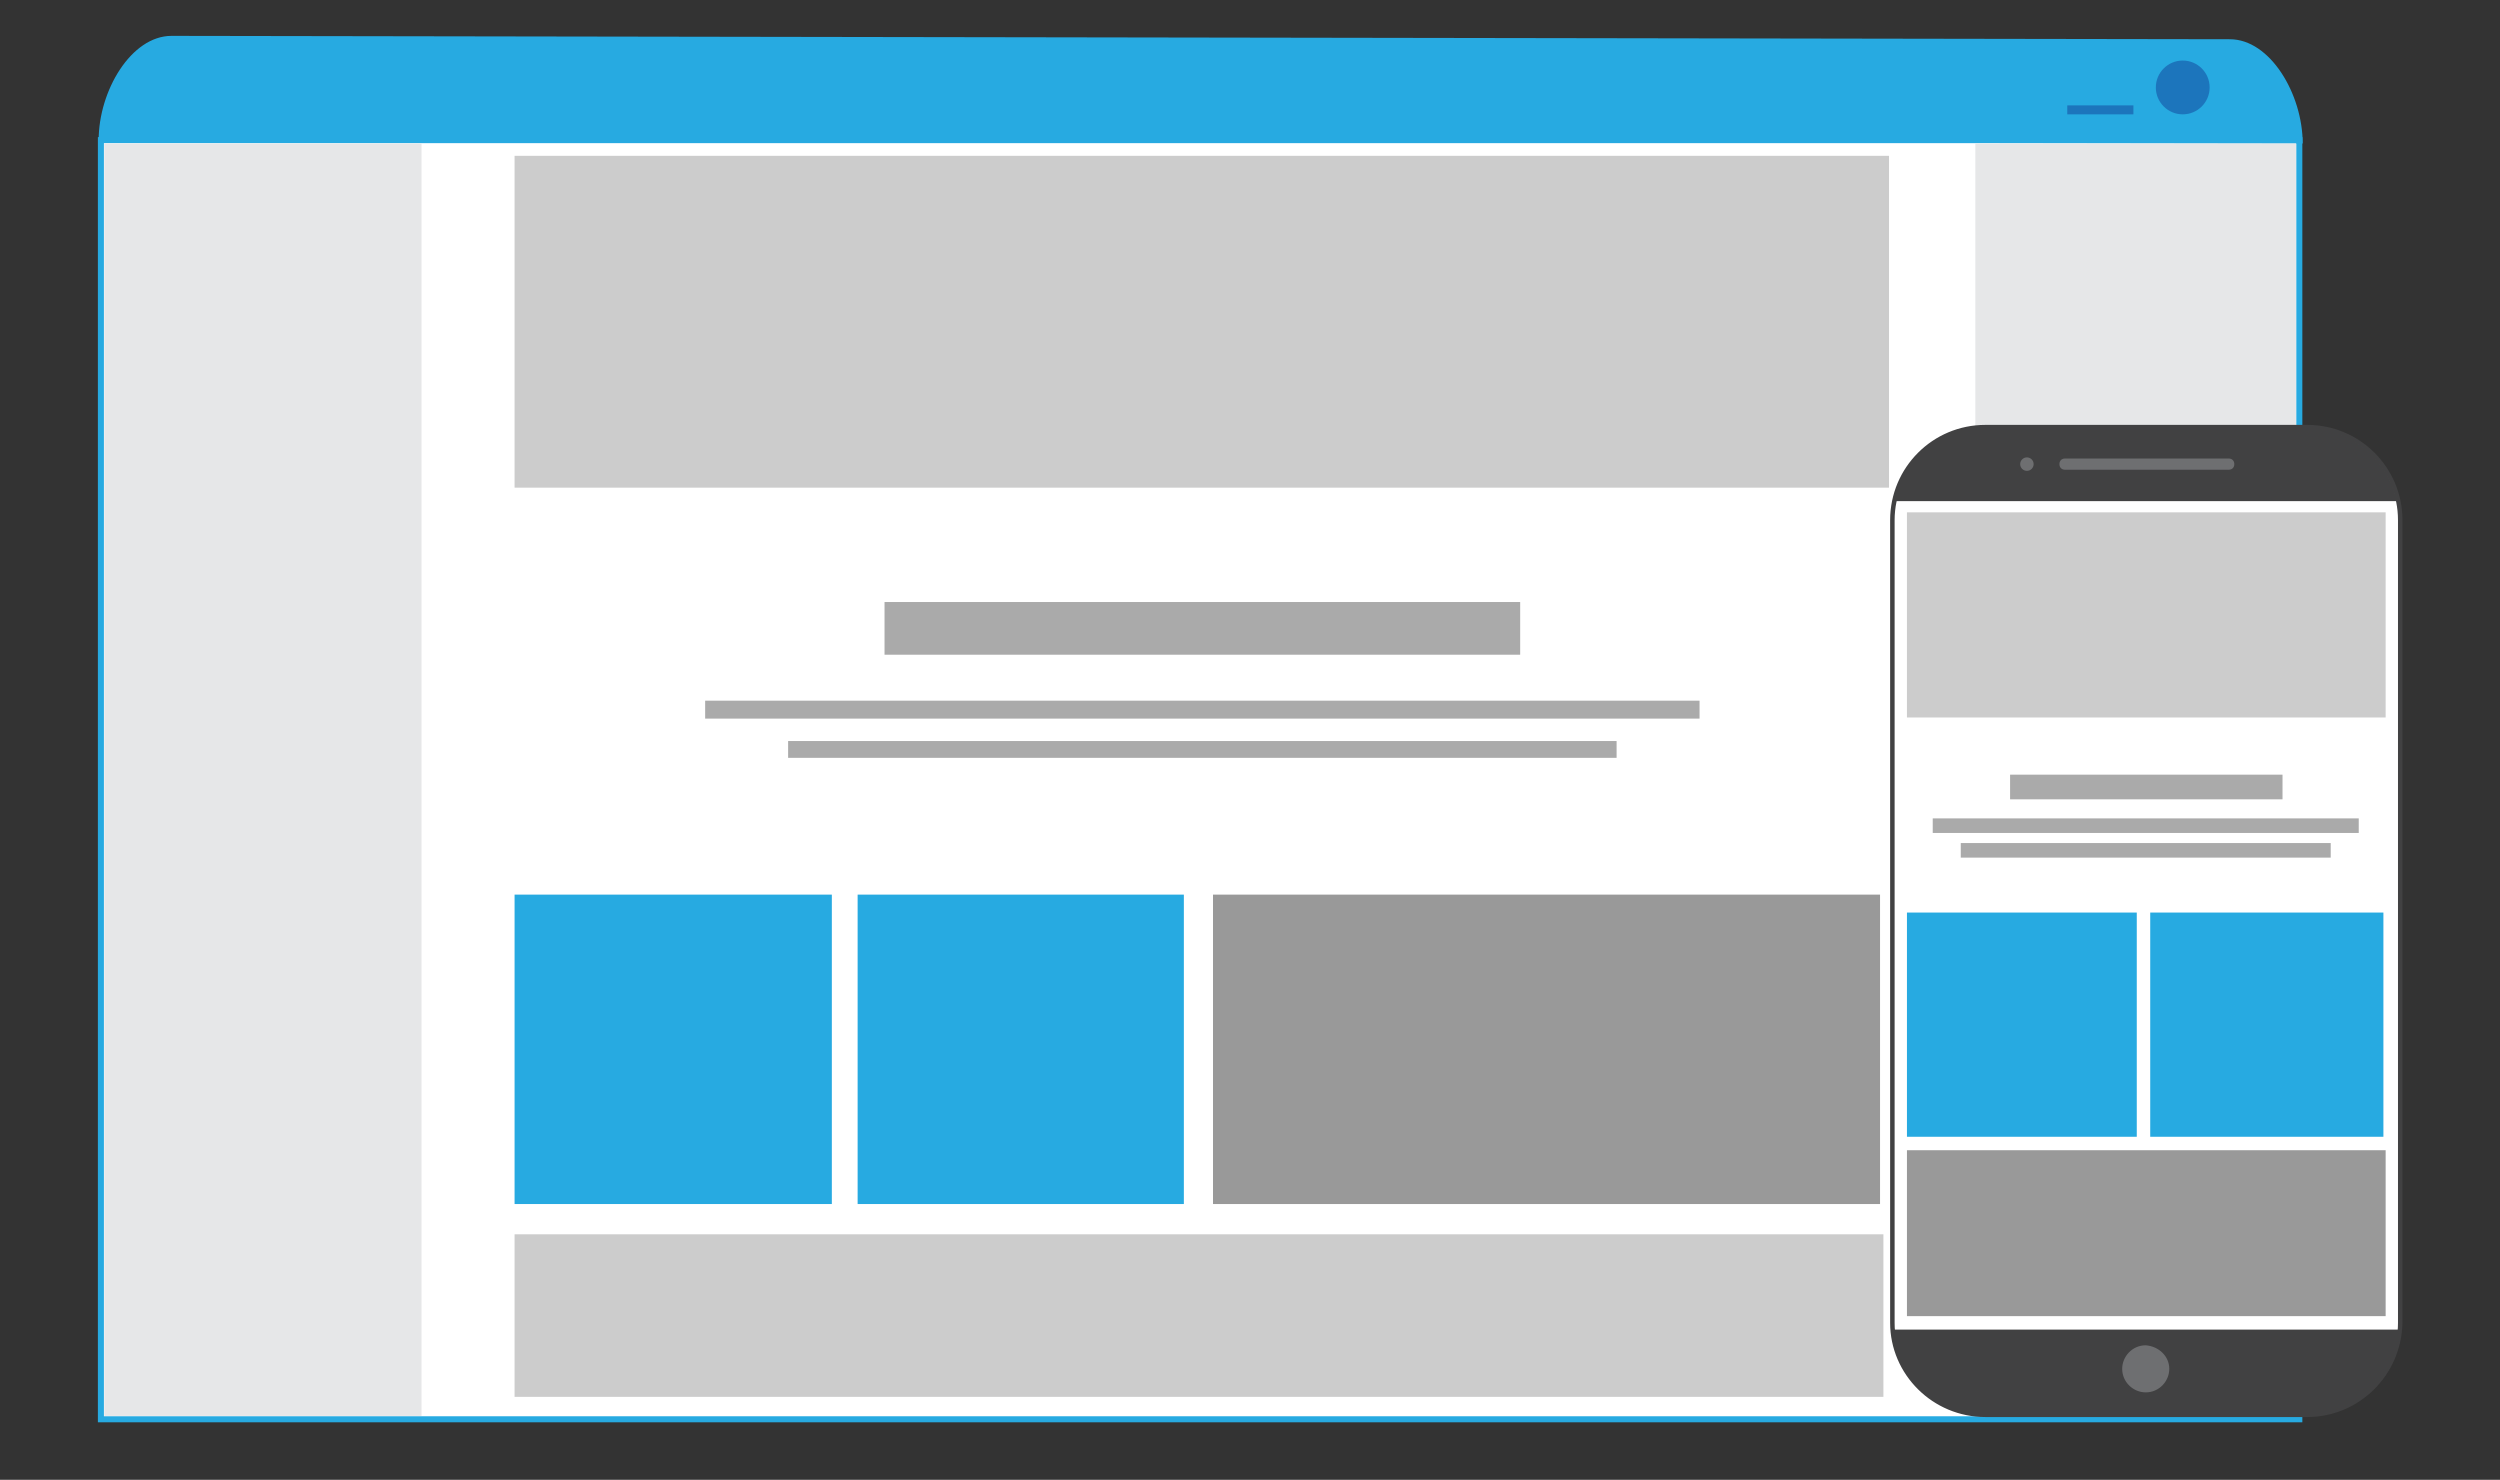
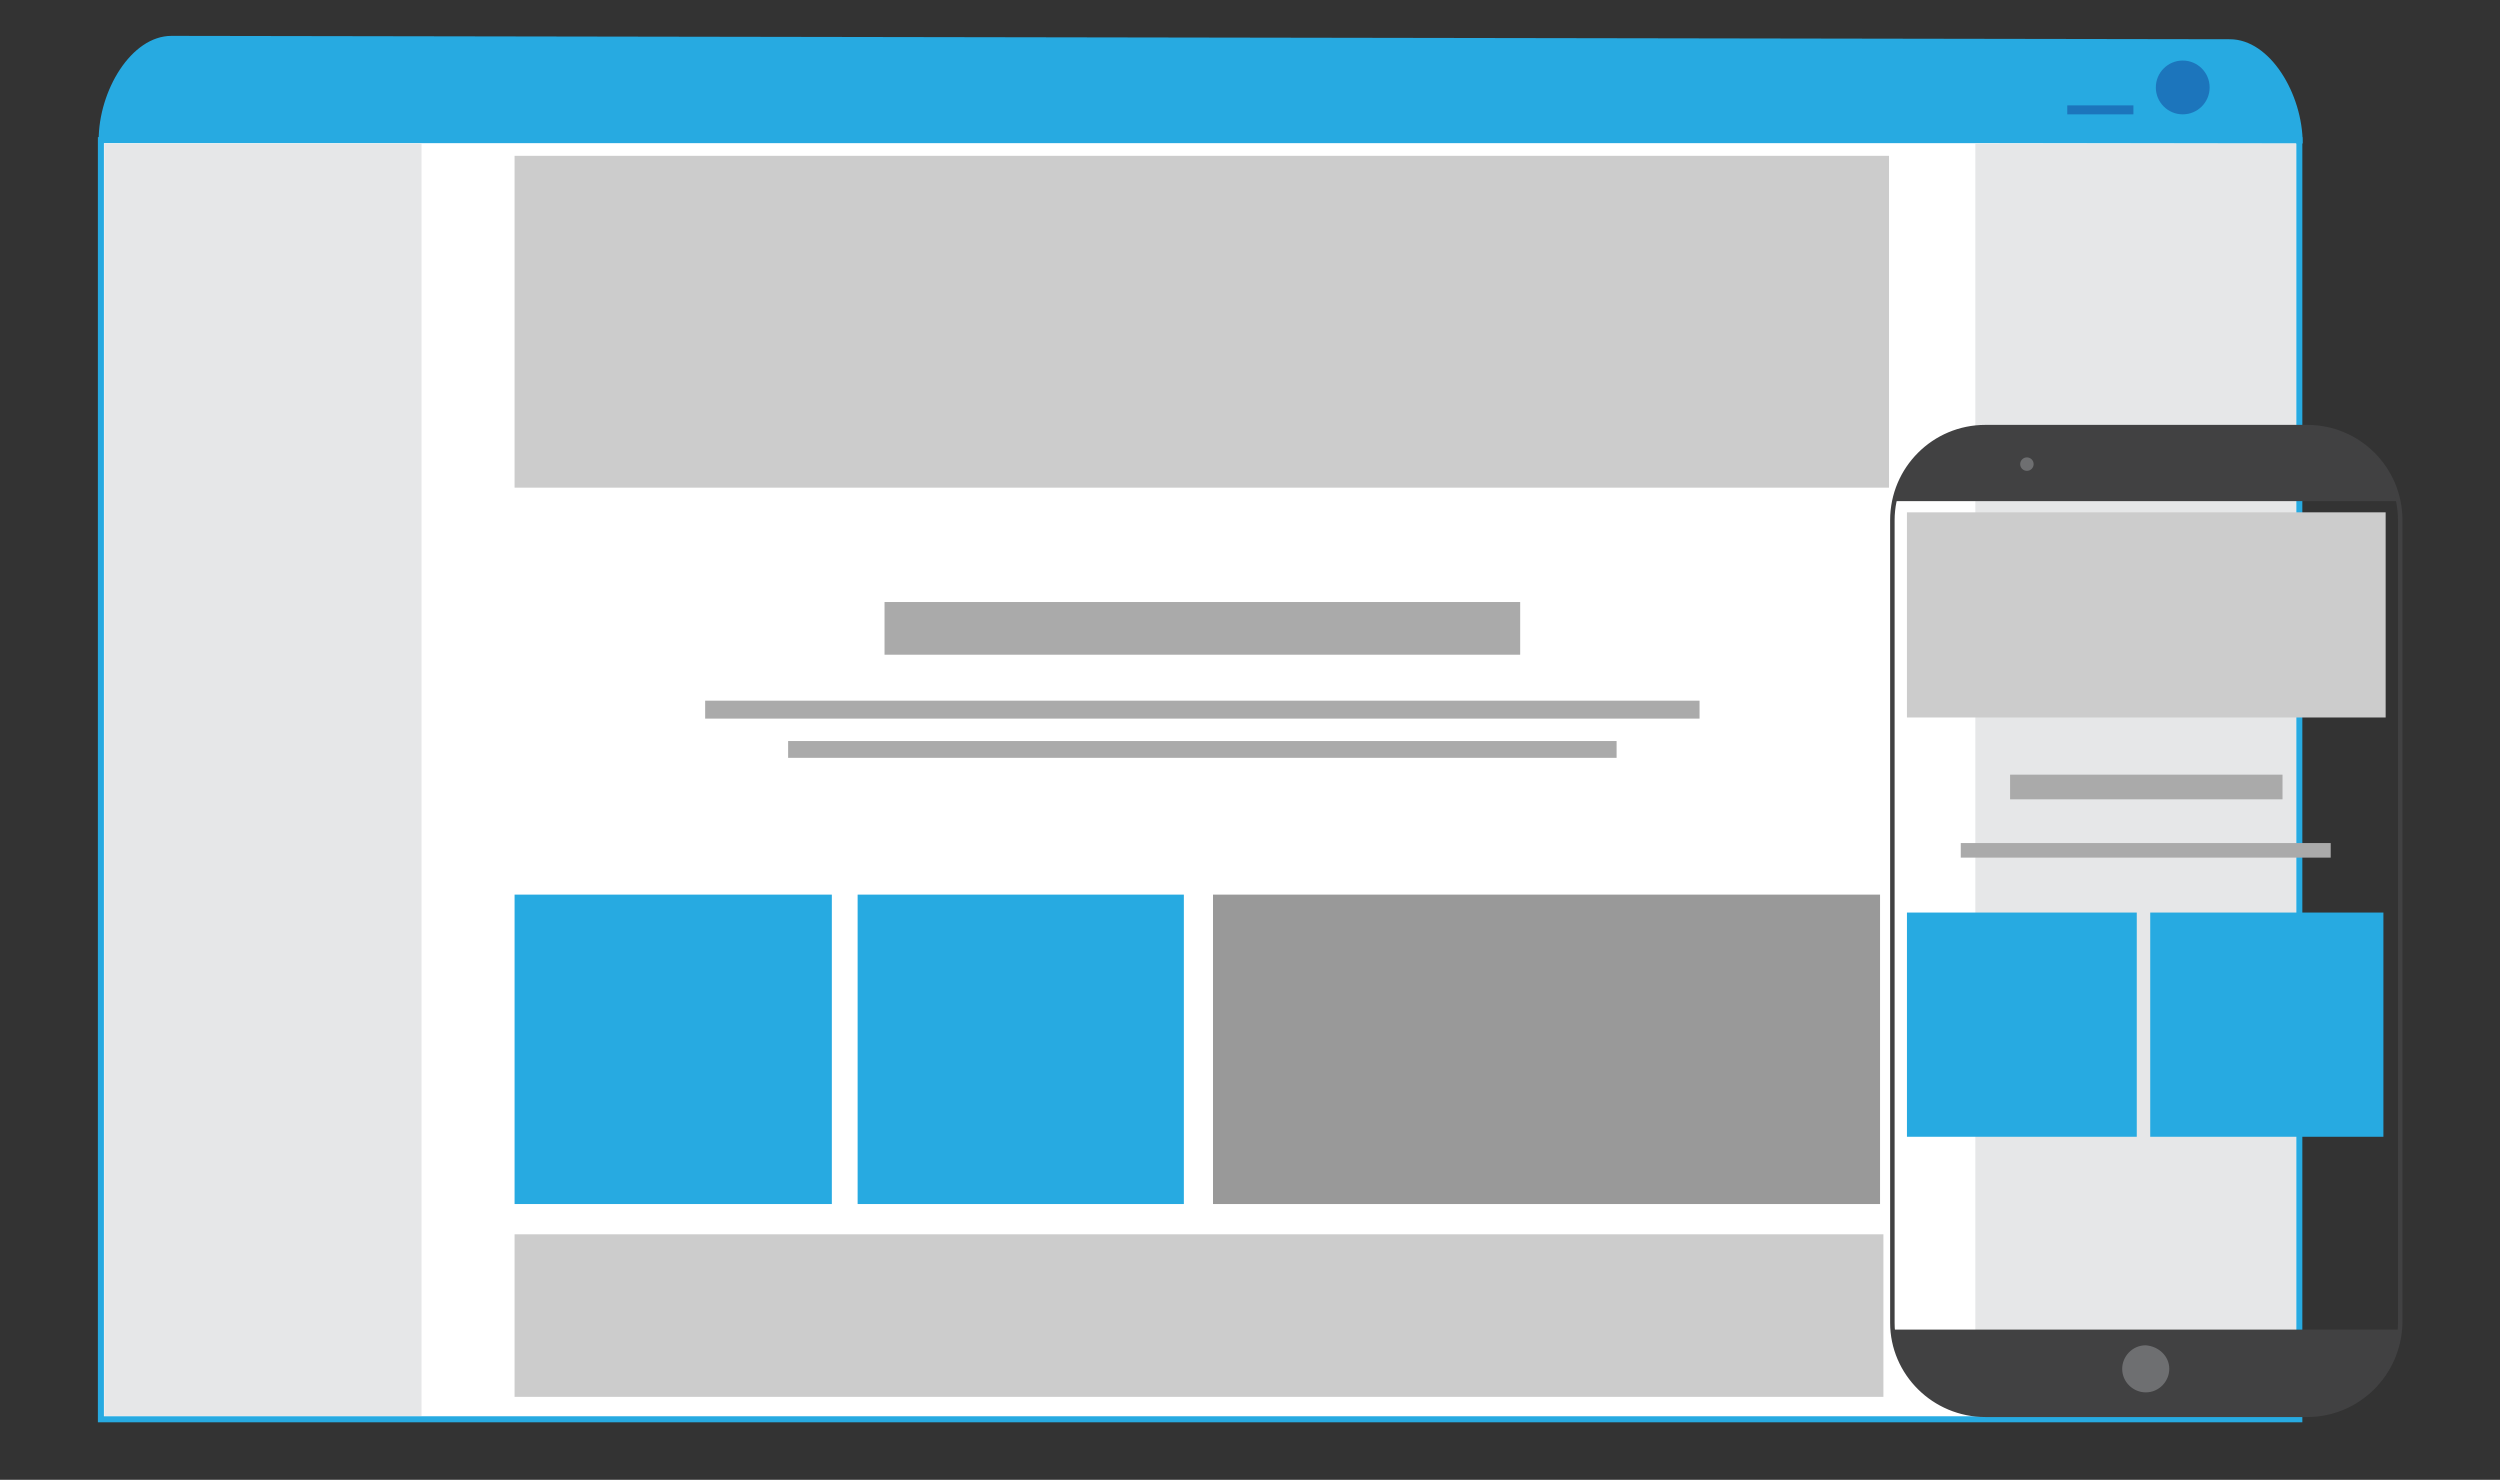
<svg xmlns="http://www.w3.org/2000/svg" version="1.1" id="Layer_8" x="0px" y="0px" width="223px" height="132px" viewBox="-433 160 223 132" style="enable-background:new -433 160 223 132;" xml:space="preserve">
  <rect x="-433" y="160" width="223" height="132" fill="#333333" stroke="none" />
  <style type="text/css">
	.st0{fill:#FFFFFF;stroke:#27AAE1;stroke-width:0.538;stroke-miterlimit:10;}
	.st1{fill:#E6E7E8;}
	.st2{fill:#27AAE1;}
	.st3{fill:#1C75BC;}
	.st4{fill:#CCCCCC;}
	.st5{fill:#999999;}
	.st6{fill:#AAAAAA;}
	.st7{fill:#FFFFFF;}
	.st8{fill:#414142;}
	.st9{fill:#6E6F71;}
</style>
  <g>
    <g>
      <g>
        <rect x="-424" y="172.5" class="st0" width="196.1" height="114.1" />
        <rect x="-423.7" y="172.8" class="st1" width="28.3" height="113.5" />
        <path class="st2" d="M-424.2,172.5c0-4.4,2.9-9.3,6.5-9.3l183.6,0.3c3.6,0,6.5,4.9,6.5,9.3" />
        <circle class="st3" cx="-238.3" cy="167.8" r="2.4" />
        <rect x="-248.6" y="169.4" class="st3" width="5.9" height="0.8" />
        <rect x="-256.8" y="172.8" class="st1" width="28.6" height="113.5" />
      </g>
      <g>
        <rect x="-387.1" y="173.9" class="st4" width="122.6" height="29.6" />
        <rect x="-387.1" y="239.8" class="st2" width="28.3" height="27.6" />
        <rect x="-324.8" y="239.8" class="st5" width="59.5" height="27.6" />
        <rect x="-387.1" y="270.1" class="st4" width="122.1" height="14.5" />
        <rect x="-356.5" y="239.8" class="st2" width="29.1" height="27.6" />
        <rect x="-354.1" y="213.7" class="st6" width="56.7" height="4.7" />
        <rect x="-370.1" y="222.5" class="st6" width="88.7" height="1.6" />
        <rect x="-362.7" y="226.1" class="st6" width="73.9" height="1.5" />
      </g>
      <g>
        <g>
          <g>
            <g>
              <g>
                <g>
-                   <path class="st7" d="M-219,278c0,4.5-3.7,8.3-8.3,8.3h-28.7c-4.5,0-8.3-3.7-8.3-8.3v-71.6c0-4.5,3.7-8.3,8.3-8.3h28.7          c4.5,0,8.3,3.7,8.3,8.3V278z" />
                  <path class="st8" d="M-227.2,286.4h-28.7c-4.7,0-8.5-3.8-8.5-8.4v-71.6c0-4.7,3.8-8.5,8.5-8.5h28.7c4.7,0,8.5,3.8,8.5,8.5          V278C-218.8,282.7-222.6,286.4-227.2,286.4z M-255.9,198.3c-4.4,0-8.1,3.6-8.1,8.1V278c0,4.4,3.6,8.1,8.1,8.1h28.7          c4.4,0,8.1-3.6,8.1-8.1v-71.6c0-4.5-3.6-8.1-8.1-8.1H-255.9z" />
                </g>
                <g>
                  <path class="st8" d="M-264.1,278.6V278c0,4.5,3.7,8.3,8.3,8.3h28.7c4.5,0,8.3-3.7,8.3-8.3v0.6          C-219,278.6-264.1,278.6-264.1,278.6z" />
                </g>
                <g>
                  <path class="st8" d="M-264,204.7h44.8c-0.8-3.8-4.1-6.5-8.1-6.5h-28.7C-259.9,198.1-263.2,200.9-264,204.7z" />
                </g>
                <g>
                  <path class="st9" d="M-239.5,282.1c0,1.1-0.9,2.1-2.1,2.1l0,0c-1.1,0-2.1-0.9-2.1-2.1l0,0c0-1.1,0.9-2.1,2.1-2.1l0,0          C-240.4,280.1-239.5,281-239.5,282.1L-239.5,282.1z" />
                </g>
                <g>
-                   <path class="st9" d="M-233.7,201.4c0,0.3-0.2,0.5-0.5,0.5h-14.6c-0.3,0-0.5-0.2-0.5-0.5l0,0c0-0.3,0.2-0.5,0.5-0.5h14.6          C-233.9,200.9-233.7,201.1-233.7,201.4L-233.7,201.4z" />
-                 </g>
+                   </g>
                <g>
                  <circle class="st9" cx="-252.2" cy="201.4" r="0.6" />
                </g>
              </g>
            </g>
          </g>
        </g>
        <rect x="-262.9" y="205.7" class="st4" width="42.7" height="18.3" />
-         <rect x="-262.9" y="262.6" class="st5" width="42.7" height="14.8" />
        <rect x="-262.9" y="241.4" class="st2" width="20.5" height="20" />
        <rect x="-241.2" y="241.4" class="st2" width="20.8" height="20" />
        <g>
          <rect x="-253.7" y="229.1" class="st6" width="24.3" height="2.2" />
-           <rect x="-260.6" y="233" class="st6" width="38" height="1.3" />
          <rect x="-258.1" y="235.2" class="st6" width="33" height="1.3" />
        </g>
      </g>
    </g>
  </g>
</svg>